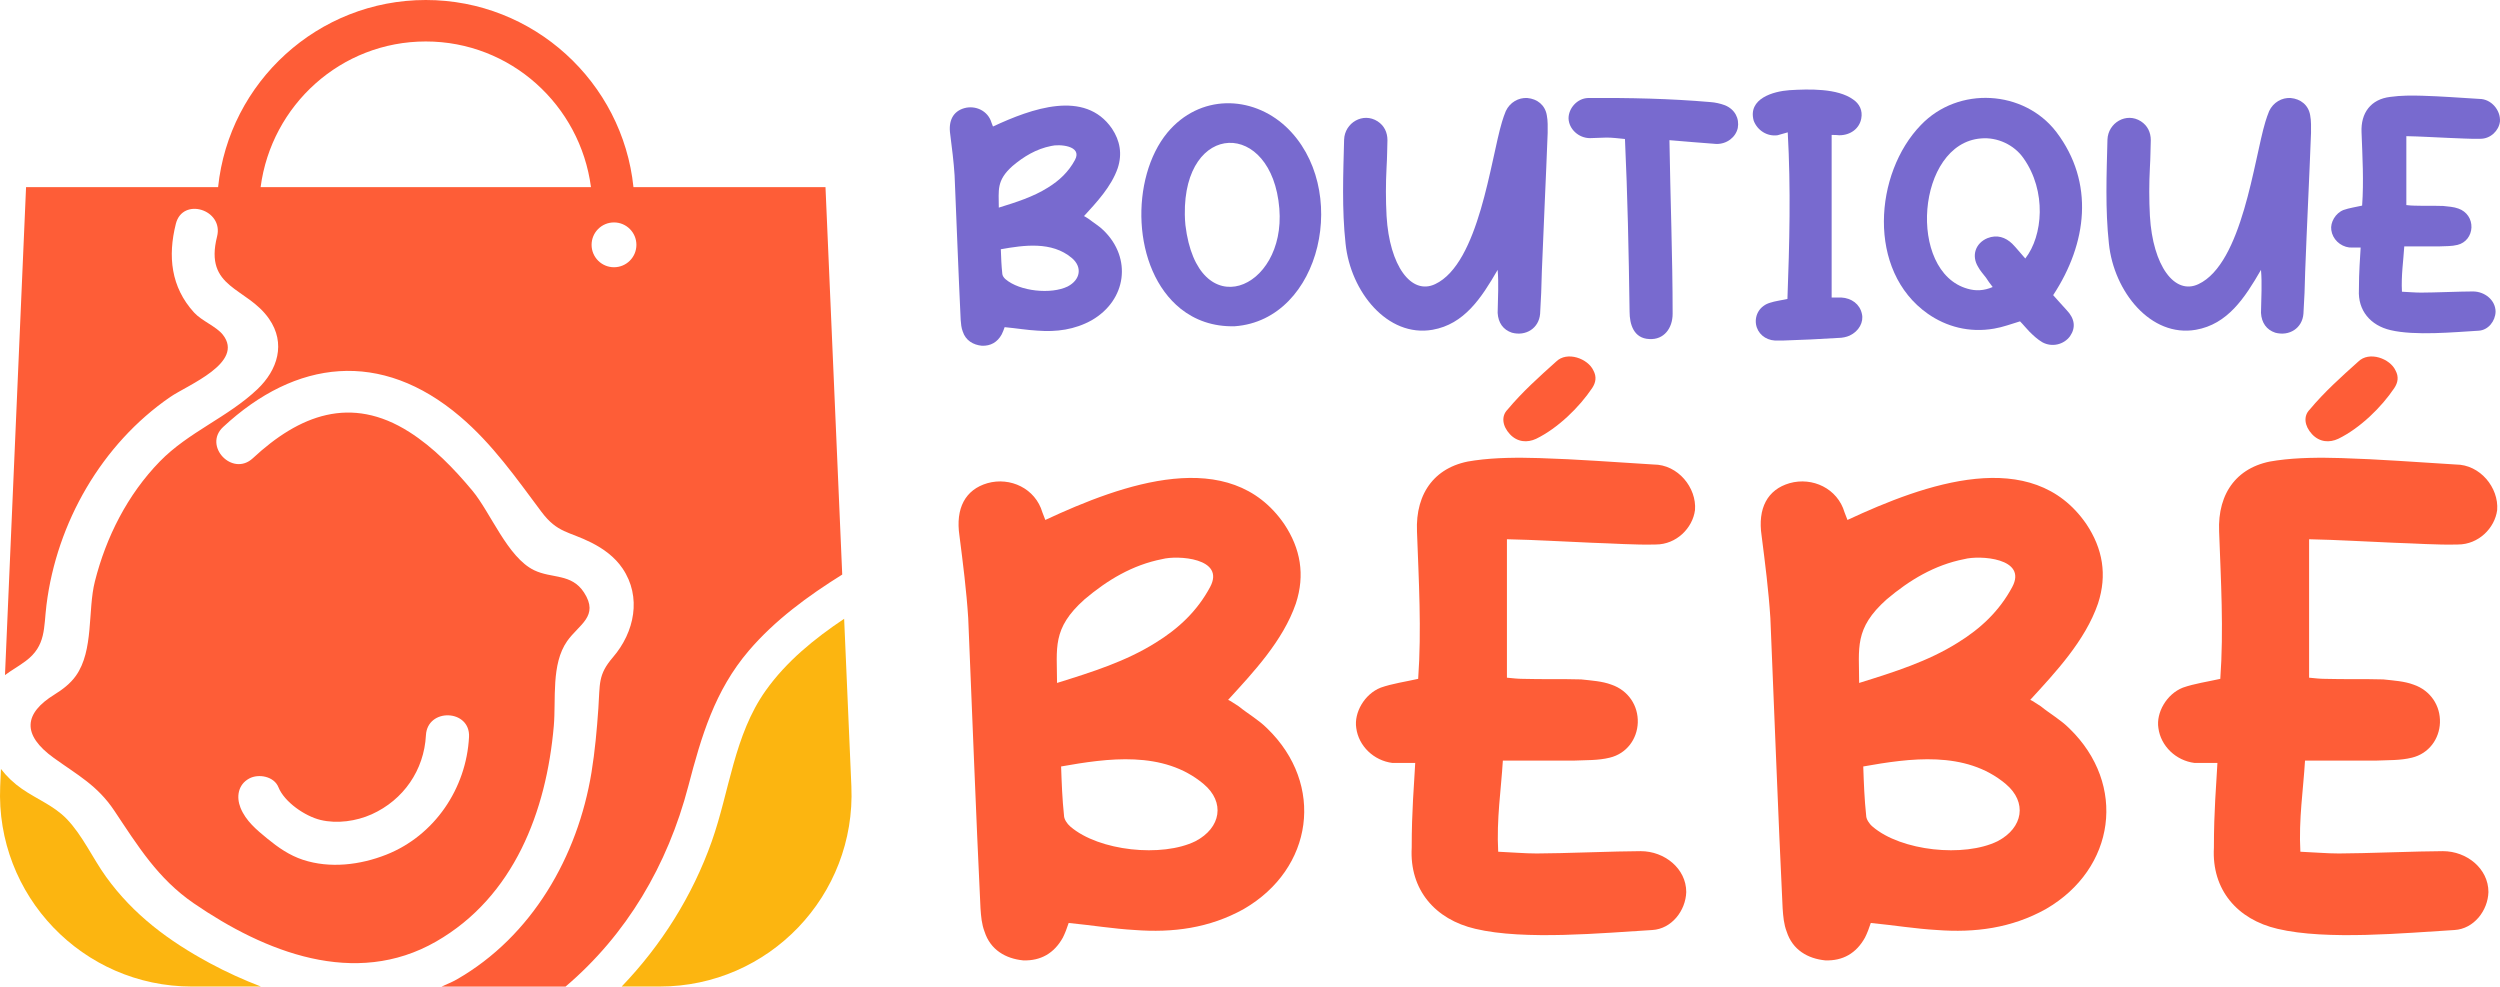
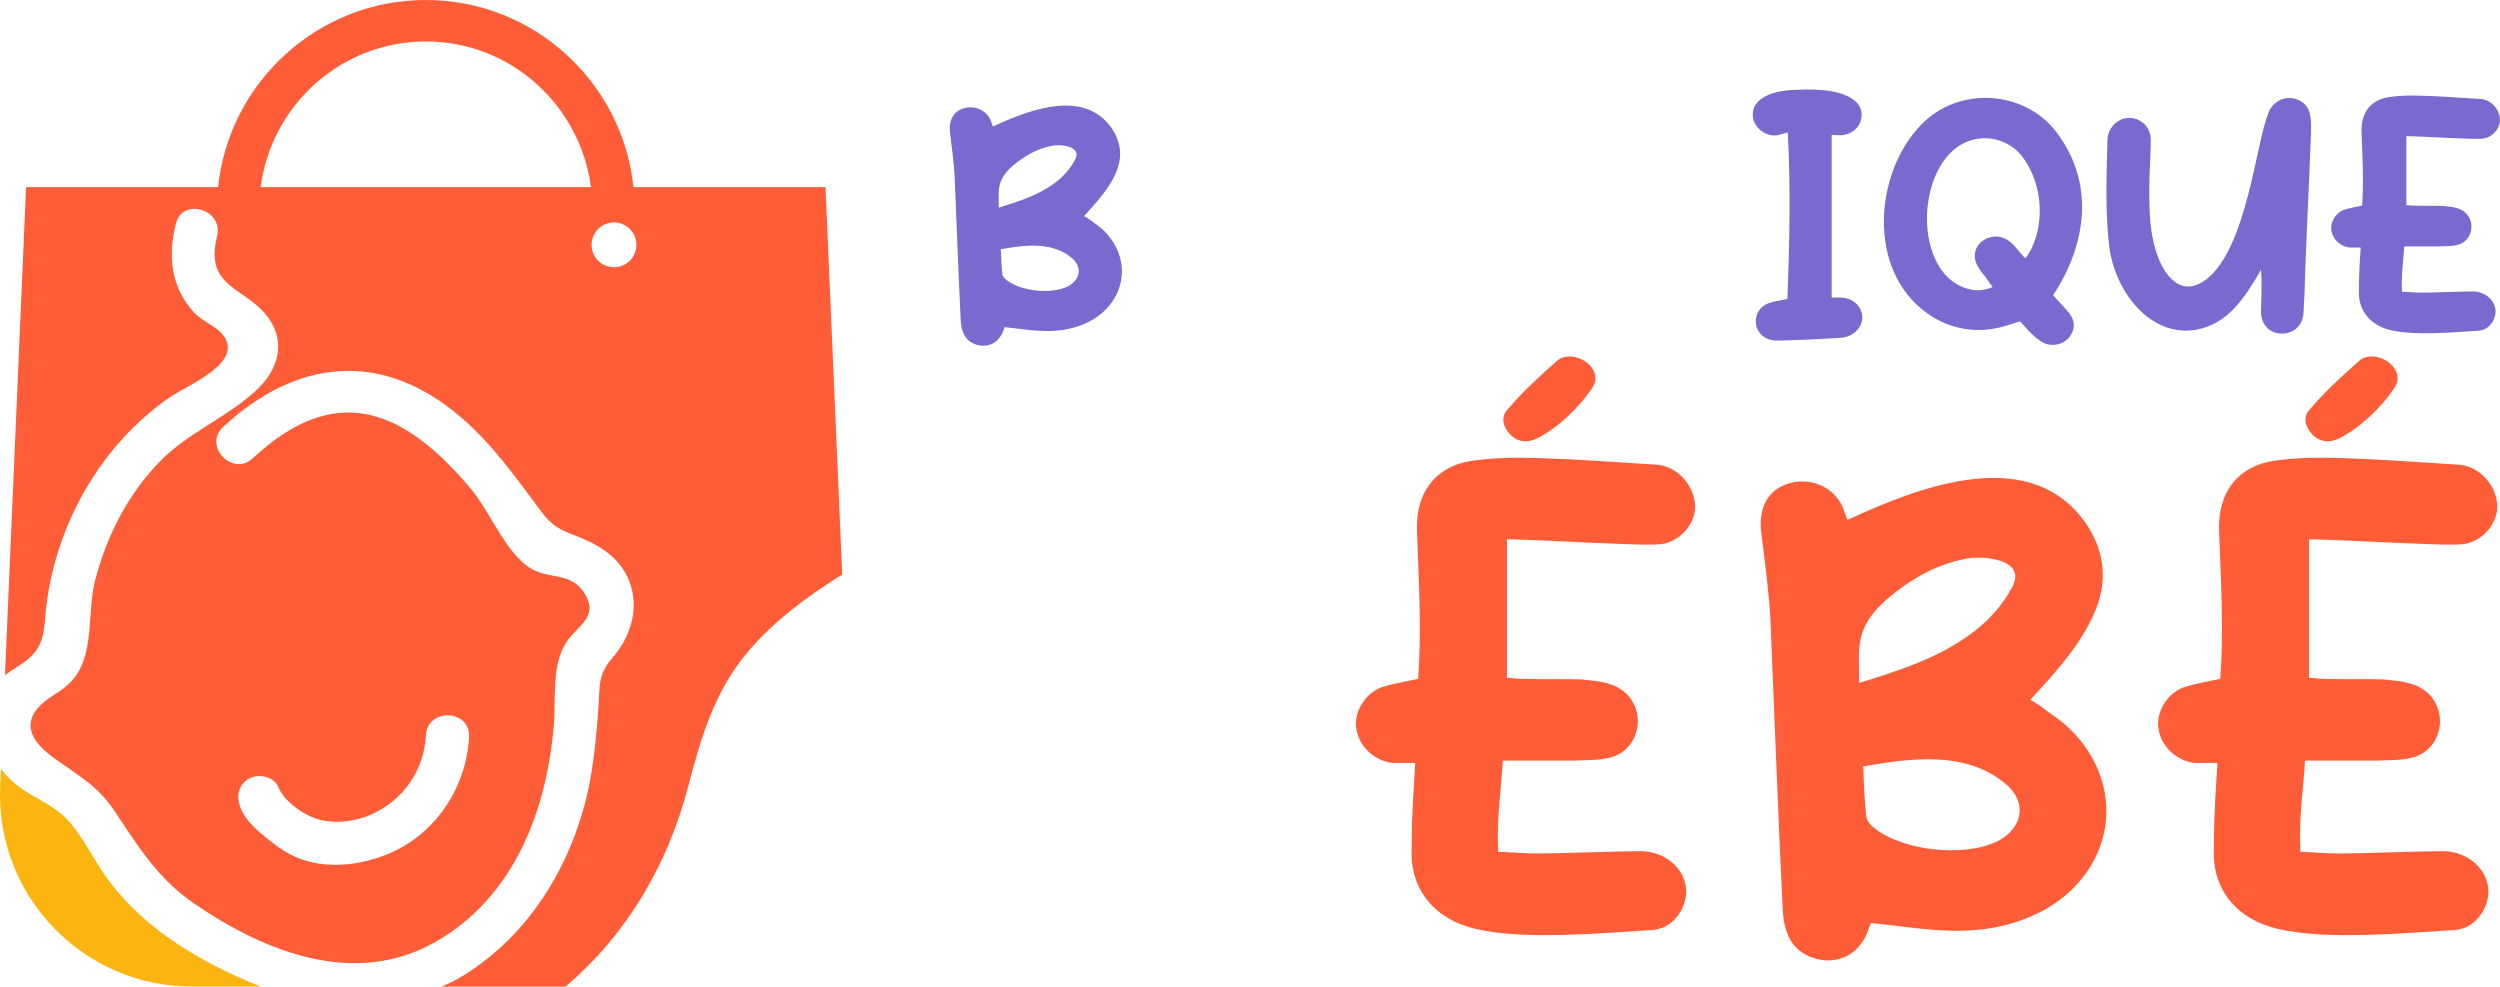
<svg xmlns="http://www.w3.org/2000/svg" version="1.1" id="Calque_1" x="0px" y="0px" width="148.6px" height="58.64px" viewBox="0 0 148.6 58.64" enable-background="new 0 0 148.6 58.64" xml:space="preserve">
  <g>
    <g>
-       <path fill="#FE5D37" d="M63.177,55.73c-0.521,0.938-1.32,1.39-2.361,1.355c-1.042-0.104-1.945-0.626-2.292-1.702    c-0.174-0.452-0.209-0.902-0.243-1.39c-0.278-5.728-0.487-11.525-0.73-17.254c-0.104-1.631-0.313-3.264-0.521-4.896    c-0.243-1.632,0.347-2.742,1.666-3.124c1.354-0.381,2.847,0.313,3.264,1.736c0.07,0.173,0.138,0.346,0.174,0.451    c4.617-2.153,10.971-4.443,14.199,0.242c0.972,1.458,1.25,3.021,0.694,4.723c-0.764,2.221-2.535,4.097-4.027,5.728    c0.105,0.035,0.348,0.209,0.625,0.382c0.555,0.451,1.18,0.798,1.701,1.319c3.437,3.333,2.743,8.332-1.39,10.729    c-2.047,1.145-4.234,1.423-6.491,1.25c-1.25-0.07-2.499-0.278-3.923-0.418C63.418,55.175,63.315,55.453,63.177,55.73z     M68.697,38.199c1.353-0.835,2.464-1.874,3.228-3.299c0.938-1.736-1.944-1.909-2.846-1.666c-1.771,0.347-3.264,1.249-4.618,2.395    c-1.944,1.735-1.631,2.881-1.631,4.965C64.947,39.936,66.926,39.31,68.697,38.199z M63.245,48.476    c0,0.207,0.173,0.484,0.382,0.659c1.701,1.459,5.451,1.84,7.429,0.867c1.529-0.798,1.771-2.325,0.487-3.401    c-2.396-2.015-5.729-1.527-8.471-1.042C63.107,46.565,63.141,47.503,63.245,48.476z" />
      <path fill="#FE5D37" d="M82.767,45.35c-1.111-0.139-2.013-1.006-2.152-2.082c-0.139-0.903,0.485-2.015,1.458-2.396    c0.694-0.243,1.459-0.348,2.223-0.521c0.208-2.917,0.034-5.868-0.07-8.75c-0.104-2.325,1.111-3.958,3.437-4.234    c1.25-0.175,2.569-0.175,3.819-0.139c2.257,0.068,4.513,0.242,6.804,0.382c1.459,0,2.569,1.388,2.465,2.707    c-0.139,1.077-1.11,2.048-2.326,2.048c-1.25,0.035-2.569-0.068-3.819-0.104c-1.701-0.069-3.333-0.174-5.034-0.208    c0,2.777,0,5.486,0,8.229c0.347,0.034,0.66,0.069,0.938,0.069c1.18,0.033,2.326,0,3.471,0.033c0.625,0.07,1.25,0.104,1.806,0.313    c1.007,0.347,1.596,1.251,1.563,2.257c-0.035,0.972-0.659,1.84-1.667,2.082c-0.695,0.174-1.423,0.14-2.118,0.174    c-1.354,0-2.743,0-4.235,0c-0.104,1.736-0.382,3.472-0.277,5.417c0.833,0.034,1.562,0.104,2.291,0.104    c1.493,0,4.756-0.138,6.179-0.138c1.423,0,2.708,1.04,2.708,2.43c-0.035,1.11-0.868,2.187-2.014,2.257    c-2.916,0.173-7.603,0.625-10.52-0.07c-2.395-0.557-3.924-2.325-3.785-4.825c0-2.257,0.139-3.646,0.209-5.035    C83.566,45.35,83.184,45.35,82.767,45.35z M94.641,23.062c-0.764,1.146-2.049,2.396-3.333,3.02    c-0.52,0.243-1.111,0.209-1.562-0.276c-0.452-0.486-0.52-1.076-0.139-1.458c0.868-1.042,1.875-1.945,2.882-2.848    c0.66-0.659,1.909-0.174,2.222,0.521C94.919,22.401,94.849,22.748,94.641,23.062z" />
      <path fill="#FE5D37" d="M110.855,55.73c-0.521,0.938-1.319,1.39-2.36,1.355c-1.043-0.104-1.945-0.626-2.292-1.702    c-0.174-0.452-0.209-0.902-0.243-1.39c-0.277-5.728-0.487-11.525-0.729-17.254c-0.104-1.631-0.313-3.264-0.521-4.896    c-0.243-1.632,0.346-2.742,1.666-3.124c1.354-0.381,2.848,0.313,3.264,1.736c0.07,0.173,0.139,0.346,0.174,0.451    c4.617-2.153,10.97-4.443,14.198,0.242c0.973,1.458,1.25,3.021,0.695,4.723c-0.764,2.221-2.535,4.097-4.028,5.728    c0.104,0.035,0.348,0.209,0.625,0.382c0.555,0.451,1.18,0.798,1.701,1.319c3.437,3.333,2.742,8.332-1.39,10.729    c-2.047,1.145-4.234,1.423-6.492,1.25c-1.25-0.07-2.499-0.278-3.923-0.418C111.097,55.175,110.994,55.453,110.855,55.73z     M116.375,38.199c1.353-0.835,2.464-1.874,3.228-3.299c0.938-1.736-1.944-1.909-2.846-1.666c-1.771,0.347-3.263,1.249-4.617,2.395    c-1.944,1.735-1.632,2.881-1.632,4.965C112.627,39.936,114.604,39.31,116.375,38.199z M110.925,48.476    c0,0.207,0.172,0.484,0.382,0.659c1.701,1.459,5.45,1.84,7.429,0.867c1.528-0.798,1.77-2.325,0.486-3.401    c-2.396-2.015-5.728-1.527-8.47-1.042C110.786,46.565,110.821,47.503,110.925,48.476z" />
      <path fill="#FE5D37" d="M130.447,45.35c-1.112-0.139-2.014-1.006-2.153-2.082c-0.14-0.903,0.486-2.015,1.458-2.396    c0.695-0.243,1.459-0.348,2.223-0.521c0.208-2.917,0.034-5.868-0.07-8.75c-0.104-2.325,1.111-3.958,3.438-4.234    c1.25-0.175,2.569-0.175,3.819-0.139c2.256,0.068,4.513,0.242,6.804,0.382c1.459,0,2.569,1.388,2.466,2.707    c-0.14,1.077-1.111,2.048-2.327,2.048c-1.249,0.035-2.568-0.068-3.818-0.104c-1.701-0.069-3.333-0.174-5.034-0.208    c0,2.777,0,5.486,0,8.229c0.347,0.034,0.66,0.069,0.938,0.069c1.18,0.033,2.326,0,3.471,0.033c0.625,0.07,1.252,0.104,1.806,0.313    c1.007,0.347,1.596,1.251,1.563,2.257c-0.035,0.972-0.66,1.84-1.667,2.082c-0.694,0.174-1.422,0.14-2.117,0.174    c-1.354,0-2.742,0-4.236,0c-0.103,1.736-0.381,3.472-0.277,5.417c0.833,0.034,1.563,0.104,2.292,0.104    c1.492,0,4.756-0.138,6.18-0.138c1.423,0,2.707,1.04,2.707,2.43c-0.034,1.11-0.868,2.187-2.014,2.257    c-2.916,0.173-7.603,0.625-10.52-0.07c-2.395-0.557-3.923-2.325-3.784-4.825c0-2.257,0.139-3.646,0.209-5.035    C131.245,45.35,130.863,45.35,130.447,45.35z M142.32,23.062c-0.764,1.146-2.049,2.396-3.334,3.02    c-0.52,0.243-1.11,0.209-1.561-0.276c-0.452-0.486-0.521-1.076-0.139-1.458c0.868-1.042,1.875-1.945,2.882-2.848    c0.66-0.659,1.909-0.174,2.222,0.521C142.598,22.401,142.528,22.748,142.32,23.062z" />
      <g>
        <path fill="#786ACF" d="M59.541,19.877c-0.259,0.468-0.656,0.692-1.175,0.675c-0.518-0.051-0.967-0.312-1.14-0.846     c-0.087-0.226-0.104-0.45-0.123-0.692c-0.137-2.853-0.241-5.739-0.362-8.591c-0.052-0.812-0.156-1.625-0.259-2.436     c-0.121-0.813,0.172-1.365,0.829-1.556c0.674-0.19,1.418,0.154,1.625,0.864c0.035,0.086,0.069,0.172,0.087,0.225     c2.298-1.072,5.461-2.212,7.07,0.119c0.483,0.728,0.622,1.505,0.345,2.353c-0.38,1.105-1.262,2.039-2.004,2.851     c0.051,0.019,0.172,0.104,0.31,0.191c0.277,0.225,0.589,0.396,0.848,0.656c1.71,1.659,1.366,4.147-0.692,5.34     c-1.019,0.571-2.108,0.709-3.23,0.623c-0.622-0.033-1.246-0.14-1.954-0.207C59.662,19.602,59.61,19.739,59.541,19.877z      M62.289,11.15c0.675-0.415,1.227-0.935,1.608-1.644c0.466-0.863-0.967-0.95-1.417-0.829c-0.881,0.174-1.625,0.623-2.299,1.193     c-0.967,0.864-0.812,1.435-0.812,2.471C60.421,12.014,61.409,11.703,62.289,11.15z M59.576,16.266     c0,0.104,0.086,0.241,0.189,0.328c0.848,0.727,2.714,0.916,3.7,0.433c0.761-0.398,0.881-1.158,0.242-1.694     c-1.191-1.003-2.852-0.76-4.218-0.518C59.507,15.315,59.523,15.782,59.576,16.266z" />
-         <path fill="#786ACF" d="M70.185,18.357c-2.938-2.352-3.008-7.795-0.795-10.474c1.918-2.3,5.012-2.231,7.034-0.363     c3.872,3.611,2.144,11.493-3.024,11.872C72.085,19.43,71.015,19.014,70.185,18.357z M70.426,12.757     c0,0.207,0.017,0.415,0.035,0.622c0.726,6.014,5.98,3.889,5.583-0.985C75.611,7.088,70.34,7.175,70.426,12.757z" />
-         <path fill="#786ACF" d="M85.149,19.602c-2.679,0.467-4.874-2.265-5.168-5.115c-0.225-2.057-0.14-4.133-0.087-6.189     c0.035-1.001,1.123-1.642,1.989-1.088c0.397,0.259,0.587,0.656,0.587,1.124c-0.017,0.519-0.017,1.071-0.052,1.607     c-0.052,0.967-0.052,1.936,0,2.902c0.173,2.956,1.469,4.718,2.888,4.045c2.608-1.227,3.299-7.415,3.974-9.645     c0.069-0.224,0.138-0.433,0.225-0.639c0.241-0.519,0.76-0.813,1.279-0.778c0.588,0.051,1.054,0.415,1.158,1.02     c0.069,0.346,0.052,0.708,0.052,1.055c-0.103,2.748-0.242,5.497-0.346,8.228c-0.017,0.846-0.051,1.693-0.103,2.522     c-0.07,0.863-0.848,1.349-1.677,1.124c-0.519-0.173-0.813-0.588-0.847-1.176c0.017-0.95,0.069-1.745,0-2.558     C88.052,17.719,87.032,19.272,85.149,19.602z" />
-         <path fill="#786ACF" d="M95.498,8.177c-0.329,0-0.673,0.034-0.985,0.034c-0.692,0-1.262-0.553-1.279-1.175     c0-0.604,0.519-1.191,1.159-1.21c2.453-0.018,4.873,0.034,7.276,0.242c0.276,0.018,0.586,0.086,0.864,0.19     c0.588,0.242,0.864,0.777,0.761,1.348c-0.121,0.554-0.657,0.968-1.281,0.95c-0.897-0.069-1.813-0.139-2.782-0.224     c0.052,3.423,0.19,6.913,0.19,10.317c0,0.863-0.519,1.557-1.382,1.504c-0.934-0.034-1.177-0.882-1.177-1.625     c-0.051-3.63-0.12-6.913-0.275-10.266C96.223,8.229,95.86,8.177,95.498,8.177z" />
        <path fill="#786ACF" d="M105.658,8.039c-0.605,0.085-1.193-0.276-1.418-0.864c-0.362-1.314,1.158-1.746,2.126-1.815     c1.159-0.069,2.851-0.121,3.786,0.554c0.38,0.259,0.57,0.656,0.483,1.123c-0.103,0.587-0.623,1.003-1.313,1.003     c-0.139-0.019-0.276-0.019-0.449-0.019c0,3.198,0,6.431,0,9.663c0.207,0,0.397,0,0.57,0c0.62,0.035,1.106,0.397,1.227,0.967     c0.121,0.485-0.172,1.038-0.727,1.296c-0.19,0.087-0.449,0.139-0.673,0.139c-1.107,0.069-2.179,0.122-3.286,0.155     c-0.155,0-0.309,0-0.482,0c-0.589-0.033-1.038-0.432-1.125-0.968c-0.086-0.569,0.243-1.105,0.832-1.277     c0.31-0.104,0.657-0.141,1.036-0.226c0.121-3.267,0.207-6.551,0.018-9.904C106.002,7.935,105.829,7.987,105.658,8.039z" />
        <path fill="#786ACF" d="M122.835,18.426c0.501,0.52,0.553,1.055,0.208,1.557c-0.364,0.501-1.072,0.674-1.644,0.362     c-0.292-0.172-0.535-0.398-0.776-0.639c-0.19-0.192-0.363-0.416-0.553-0.605c-0.52,0.155-1.021,0.346-1.539,0.432     c-1.487,0.26-2.852-0.121-3.94-0.882c-3.647-2.558-3.181-8.364-0.416-11.217c2.229-2.334,6.136-2.092,8.056,0.415     c2.28,3.007,1.831,6.619-0.191,9.695C122.265,17.804,122.558,18.115,122.835,18.426z M120.277,9.404     c-0.554-0.797-1.556-1.263-2.523-1.176c-3.838,0.294-4.408,7.933-0.795,8.936c0.467,0.138,0.967,0.123,1.486-0.104     c-0.157-0.207-0.294-0.38-0.397-0.554c-0.173-0.224-0.346-0.414-0.467-0.639c-0.416-0.674-0.155-1.417,0.553-1.711     c0.571-0.226,1.071-0.052,1.47,0.329c0.257,0.258,0.467,0.536,0.778,0.881C121.435,14.019,121.66,11.358,120.277,9.404z" />
        <path fill="#786ACF" d="M130.522,19.602c-2.679,0.467-4.873-2.265-5.168-5.115c-0.224-2.057-0.139-4.133-0.087-6.189     c0.036-1.001,1.124-1.642,1.988-1.088c0.397,0.259,0.588,0.656,0.588,1.124c-0.018,0.519-0.018,1.071-0.052,1.607     c-0.052,0.967-0.052,1.936,0,2.902c0.172,2.956,1.469,4.718,2.886,4.045c2.61-1.227,3.301-7.415,3.976-9.645     c0.07-0.224,0.139-0.433,0.225-0.639c0.242-0.519,0.76-0.813,1.279-0.778c0.587,0.051,1.055,0.415,1.159,1.02     c0.067,0.346,0.051,0.708,0.051,1.055c-0.104,2.748-0.244,5.497-0.347,8.228c-0.016,0.846-0.051,1.693-0.104,2.522     c-0.068,0.863-0.846,1.349-1.676,1.124c-0.518-0.173-0.813-0.588-0.847-1.176c0.017-0.95,0.07-1.745,0-2.558     C133.426,17.719,132.406,19.272,130.522,19.602z" />
        <path fill="#786ACF" d="M139.644,14.711c-0.553-0.069-1.001-0.502-1.072-1.039c-0.067-0.448,0.243-1.002,0.727-1.191     c0.345-0.121,0.726-0.173,1.106-0.26c0.104-1.45,0.018-2.92-0.035-4.355c-0.052-1.157,0.553-1.97,1.711-2.107     c0.622-0.087,1.278-0.087,1.901-0.068c1.123,0.032,2.248,0.119,3.388,0.188c0.726,0,1.278,0.692,1.227,1.349     c-0.069,0.537-0.553,1.021-1.158,1.021c-0.622,0.018-1.279-0.035-1.9-0.052c-0.847-0.034-1.66-0.087-2.506-0.104     c0,1.383,0,2.731,0,4.097c0.172,0.018,0.327,0.034,0.466,0.034c0.588,0.019,1.158,0,1.728,0.019     c0.312,0.034,0.622,0.052,0.899,0.154c0.5,0.173,0.795,0.624,0.777,1.125c-0.018,0.483-0.329,0.915-0.831,1.035     c-0.344,0.088-0.708,0.07-1.053,0.088c-0.674,0-1.366,0-2.109,0c-0.052,0.864-0.19,1.728-0.138,2.695     c0.415,0.018,0.777,0.053,1.14,0.053c0.743,0,2.368-0.069,3.075-0.069c0.71,0,1.35,0.518,1.35,1.209     c-0.017,0.553-0.433,1.091-1.003,1.124c-1.452,0.086-3.785,0.311-5.237-0.033c-1.191-0.277-1.953-1.16-1.883-2.402     c0-1.125,0.069-1.816,0.103-2.507C140.042,14.711,139.851,14.711,139.644,14.711z" />
      </g>
    </g>
    <g>
      <path fill="#FCB510" d="M6.305,52.119c-0.796-1.103-1.394-2.458-2.339-3.44c-0.757-0.786-1.781-1.177-2.663-1.79    c-0.479-0.33-0.9-0.733-1.247-1.181L0.011,46.74C-0.27,53.229,4.914,58.64,11.407,58.64h4.104    c-1.028-0.394-2.045-0.854-3.037-1.389C10.036,55.935,7.934,54.378,6.305,52.119z" />
-       <path fill="#FCB510" d="M50.176,36.781c-1.767,1.183-3.433,2.535-4.662,4.266c-1.882,2.652-2.146,5.971-3.208,8.969    c-1.149,3.241-2.998,6.171-5.354,8.624h2.258c6.493,0,11.676-5.411,11.396-11.899L50.176,36.781z" />
      <path fill="#FE5D37" d="M44.506,38.681c1.556-1.823,3.521-3.258,5.556-4.529l-0.995-23.029H37.653C37.005,4.883,31.717,0,25.309,0    c-6.407,0-11.696,4.883-12.345,11.122H1.549L0.296,40.128c0.369-0.281,0.783-0.502,1.23-0.835    c1.218-0.906,1.066-1.976,1.237-3.342c0.611-4.887,3.284-9.552,7.352-12.352c1.037-0.713,4.439-2.041,3.132-3.701    c-0.393-0.499-1.251-0.816-1.711-1.321c-1.38-1.513-1.568-3.354-1.083-5.277c0.404-1.602,2.853-0.842,2.45,0.756    c-0.784,3.108,1.773,2.996,3.089,4.894c1.014,1.459,0.51,3.045-0.695,4.188c-1.758,1.669-4.091,2.538-5.801,4.294    c-1.913,1.966-3.19,4.485-3.857,7.131c-0.434,1.717-0.055,4.097-1.13,5.609c-0.328,0.462-0.793,0.815-1.271,1.111    c-1.803,1.111-1.97,2.38-0.035,3.772c1.414,1.018,2.593,1.635,3.589,3.128c1.409,2.11,2.59,4.042,4.723,5.507    c4.22,2.898,9.585,5.044,14.408,2.275c4.632-2.66,6.556-7.747,6.995-12.815c0.138-1.593-0.167-3.666,0.791-5.039    c0.695-0.994,1.926-1.477,1.005-2.894c-0.745-1.147-1.915-0.813-2.969-1.325c-1.577-0.766-2.581-3.425-3.67-4.731    c-1.092-1.308-2.302-2.565-3.748-3.485c-3.479-2.209-6.543-1-9.299,1.562c-1.212,1.126-2.973-0.737-1.764-1.859    c4.321-4.016,9.379-4.621,14.089-0.617c1.93,1.642,3.328,3.651,4.831,5.66c0.951,1.27,1.632,1.157,2.958,1.827    c0.728,0.366,1.397,0.854,1.859,1.533c1.155,1.701,0.712,3.8-0.567,5.285c-0.901,1.048-0.764,1.566-0.867,3.037    c-0.089,1.273-0.203,2.545-0.408,3.805c-0.815,4.991-3.536,9.747-8.01,12.309c-0.298,0.172-0.601,0.282-0.901,0.424h7.369    c3.622-3.08,6.064-7.198,7.299-11.925C41.689,43.759,42.487,41.048,44.506,38.681z M14.81,46.276    c0.558-0.304,1.481-0.131,1.739,0.515c0.36,0.893,1.589,1.726,2.502,1.947c0.984,0.238,2.125,0.075,3.042-0.336    c1.888-0.851,3.116-2.626,3.224-4.696c0.085-1.647,2.649-1.55,2.562,0.101c-0.159,3.057-2.049,5.862-4.921,6.996    c-1.547,0.611-3.342,0.832-4.951,0.304c-0.808-0.267-1.472-0.731-2.123-1.264c-0.63-0.516-1.275-1.05-1.588-1.827    C14.038,47.371,14.144,46.639,14.81,46.276z M15.491,11.122c0.641-4.871,4.775-8.657,9.818-8.657s9.177,3.786,9.818,8.657H15.491z     M36.496,15.885c-0.736,0-1.332-0.596-1.332-1.332c0-0.735,0.596-1.332,1.332-1.332c0.735,0,1.332,0.597,1.332,1.332    C37.828,15.289,37.231,15.885,36.496,15.885z" />
    </g>
  </g>
</svg>